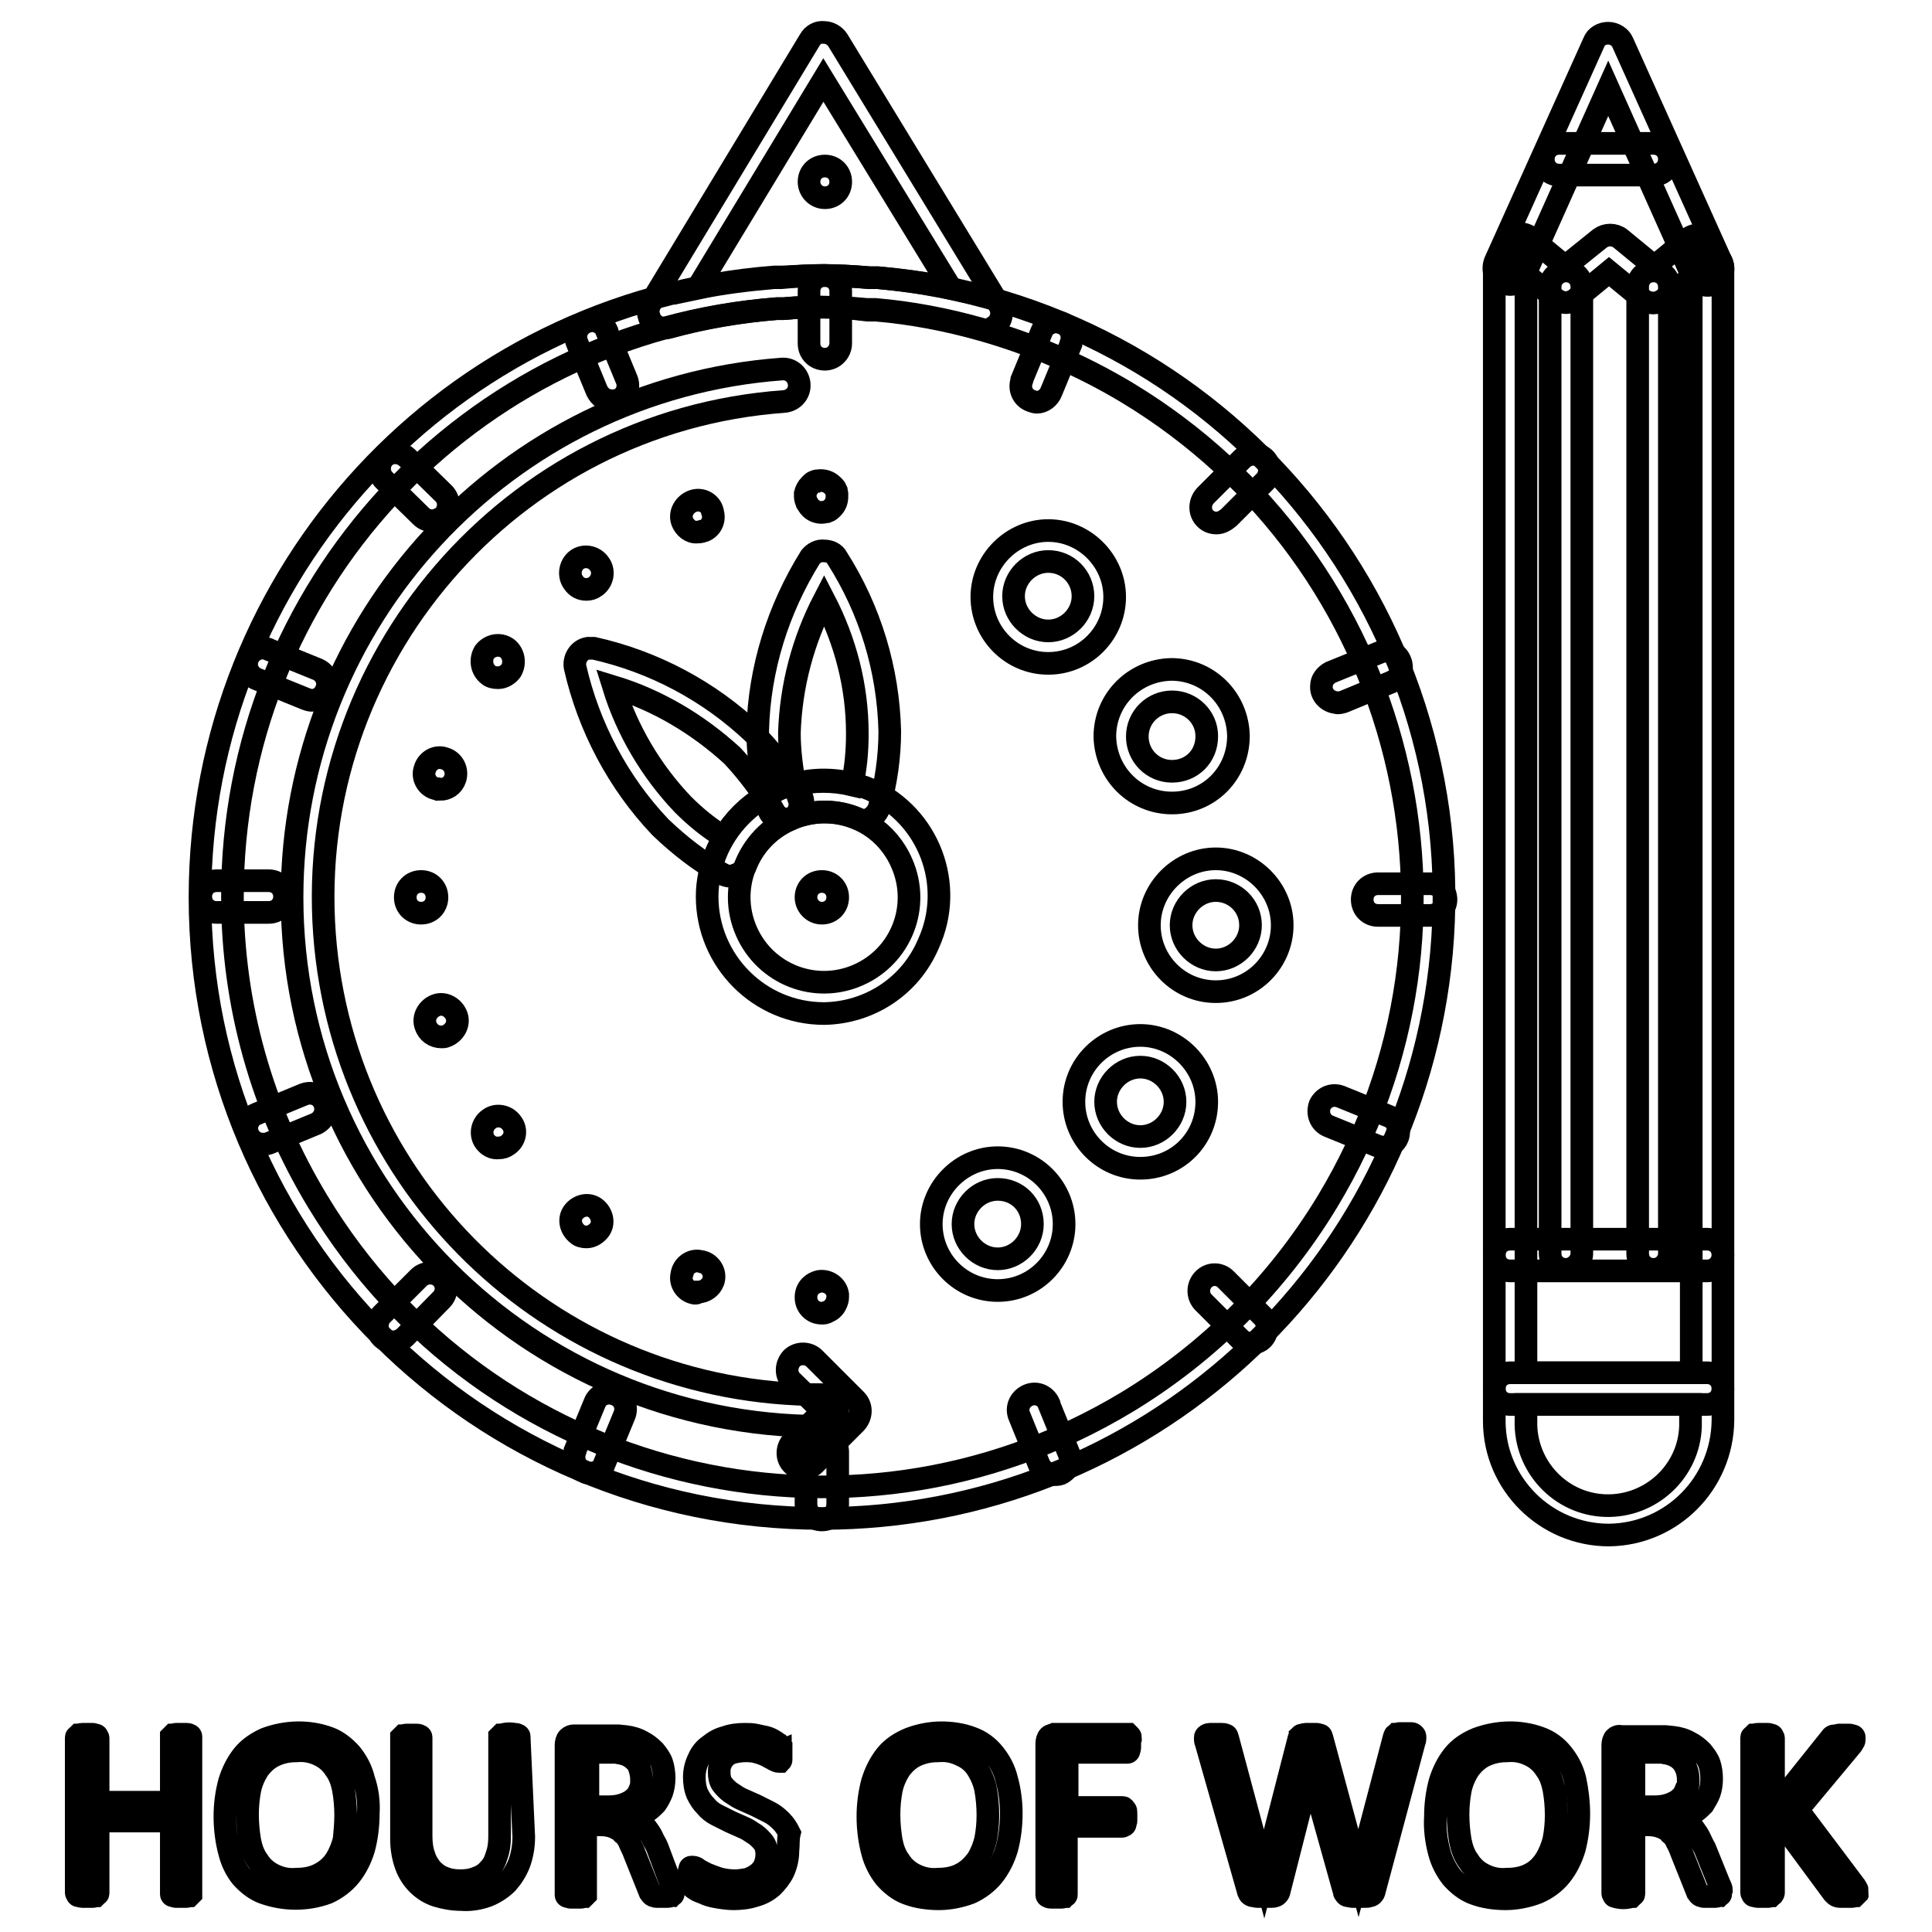
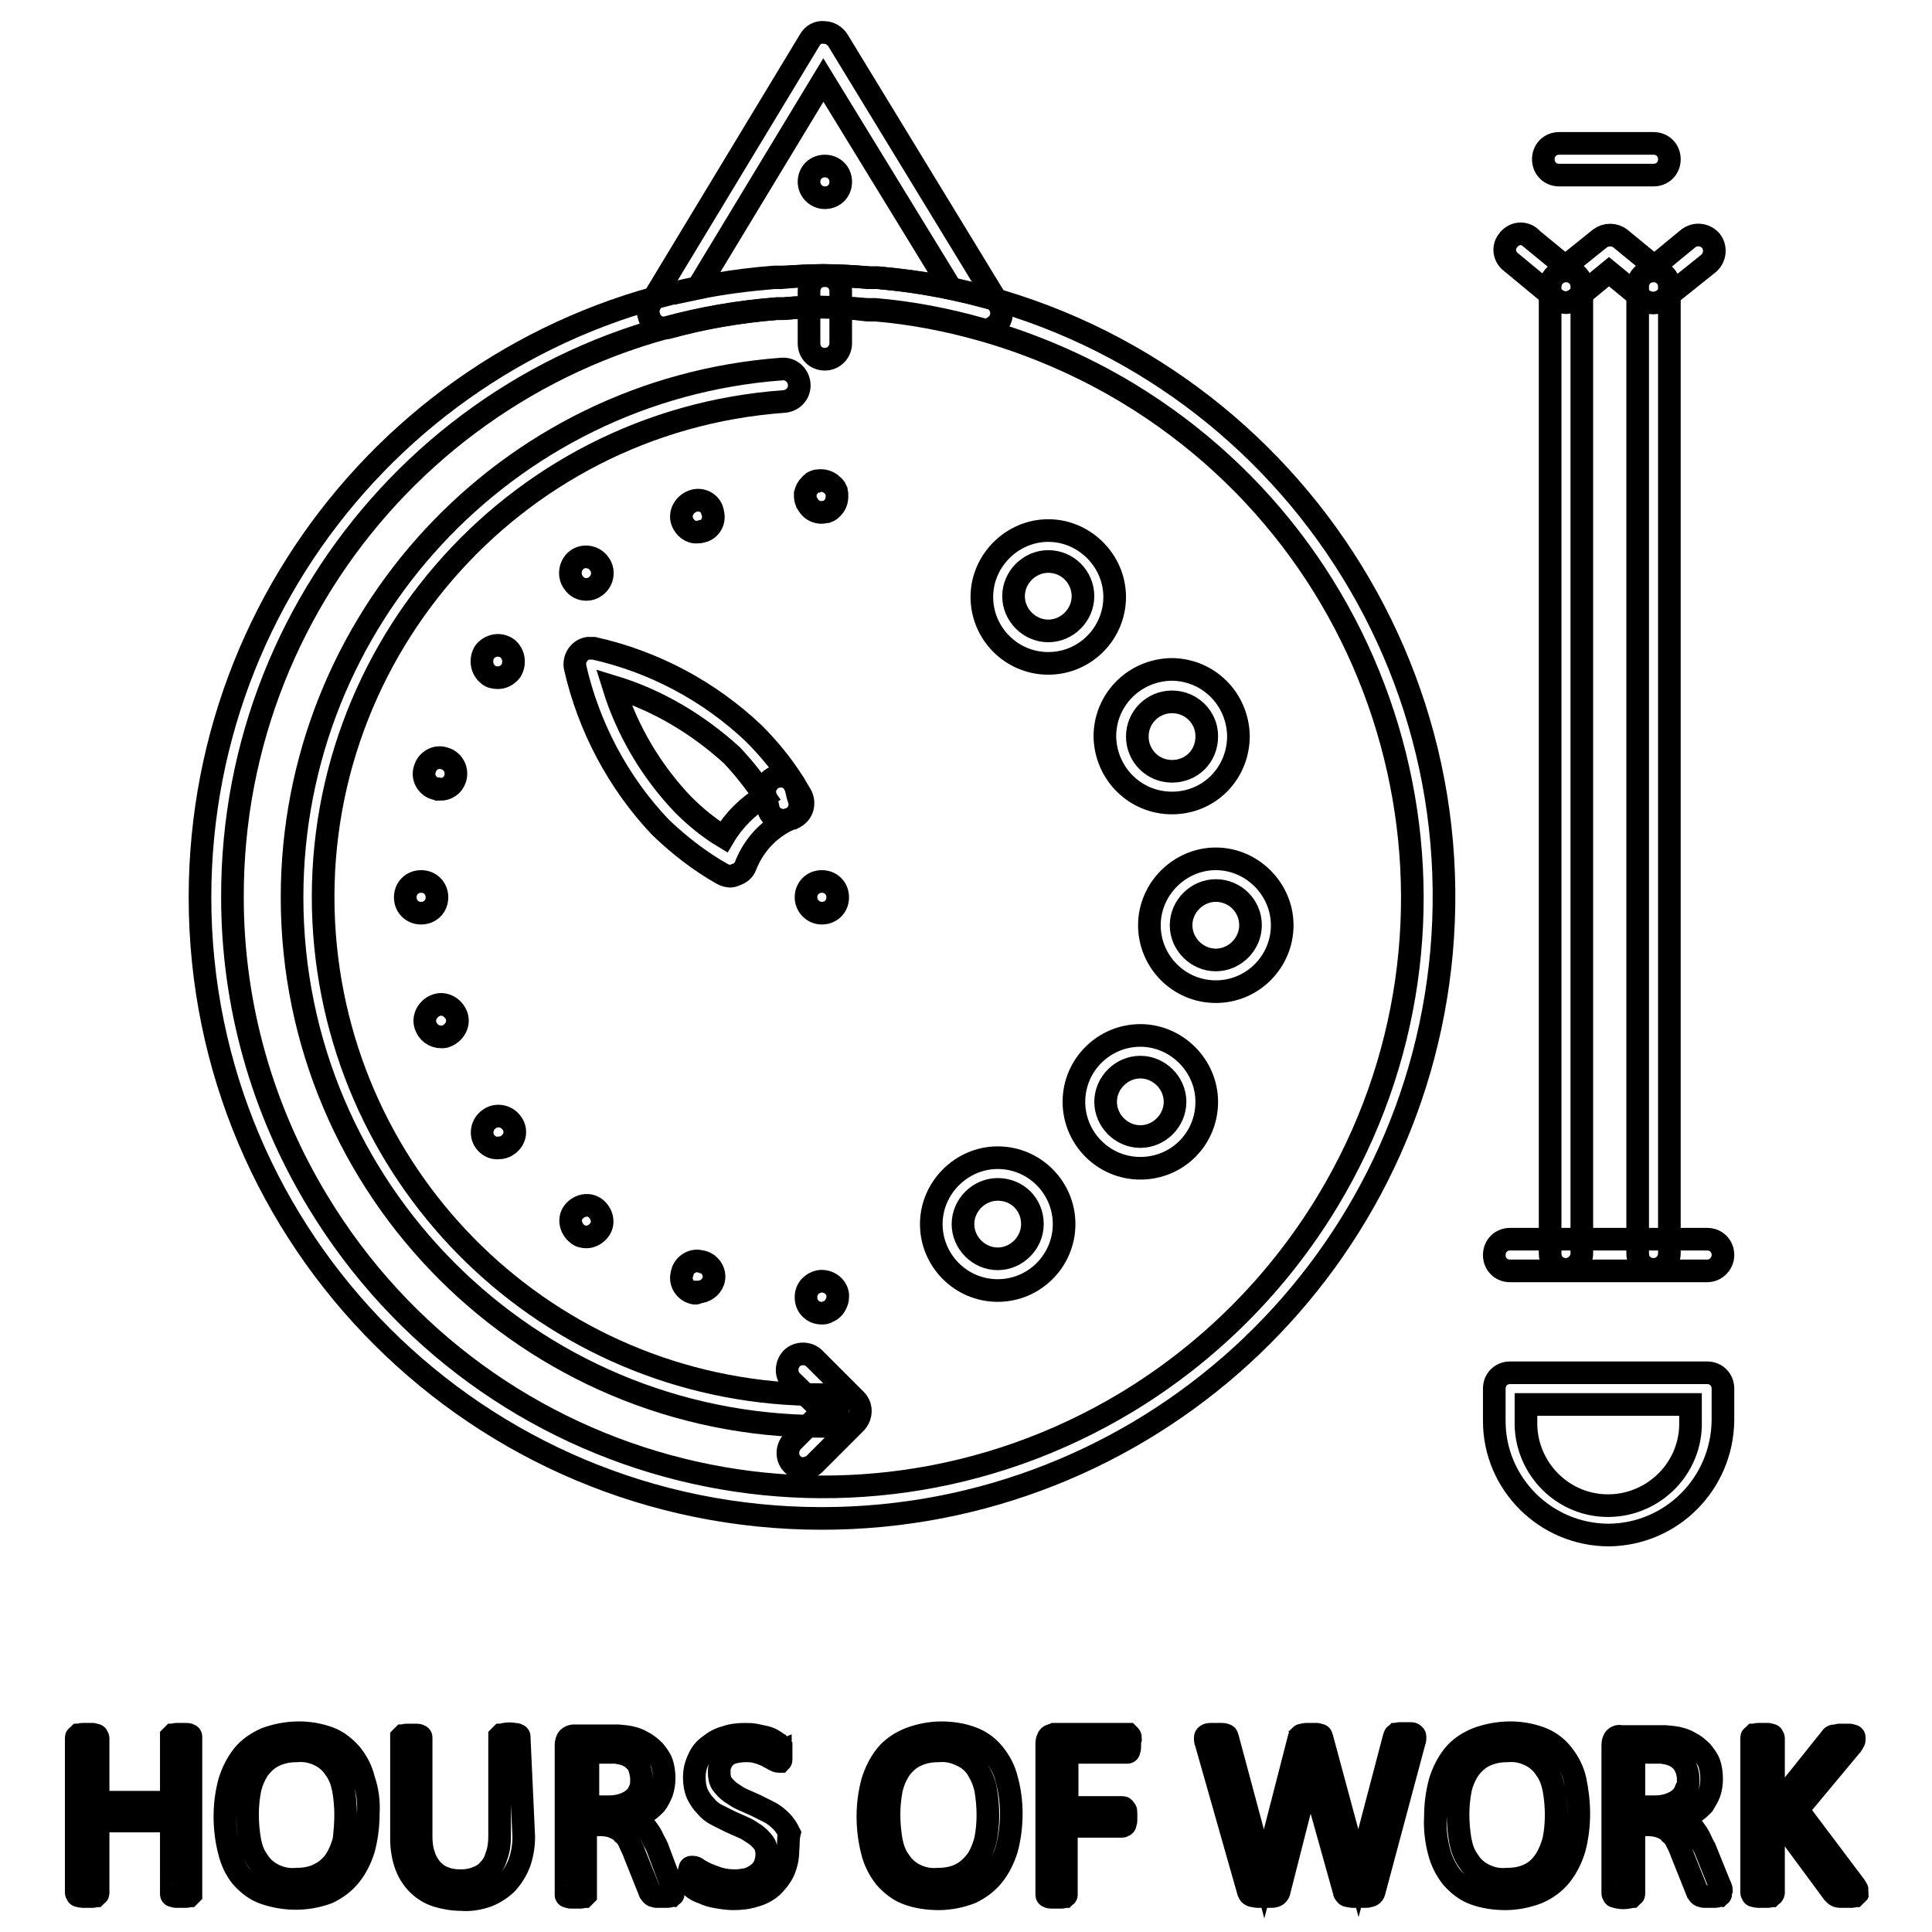
<svg xmlns="http://www.w3.org/2000/svg" version="1.1" x="0px" y="0px" viewBox="0 0 256 256" enable-background="new 0 0 256 256" xml:space="preserve">
  <g>
    <path stroke-width="3" fill-opacity="0" stroke="#000000" d="M108.9,189c-38.8,0-70.2-31.4-70.2-70.1c0-36.7,28.3-67.3,64.9-70c1.2-0.1,2.2,0.8,2.3,2 c0.1,1.2-0.8,2.2-2,2.3C67.6,55.8,40.3,87.5,43,123.8c2.6,34.5,31.3,61.1,65.9,61c1.2,0,2.1,0.9,2.1,2.1 C111.1,188.1,110.1,189.1,108.9,189L108.9,189L108.9,189z" />
    <path stroke-width="3" fill-opacity="0" stroke="#000000" d="M108.9,174c-0.6,0-1.1-0.2-1.5-0.6c-0.4-0.4-0.6-0.9-0.6-1.5c0-0.6,0.2-1.1,0.6-1.5 c0.3-0.3,0.7-0.5,1.1-0.6c1.1-0.2,2.3,0.5,2.5,1.7c0,0.1,0,0.3,0,0.4c0,0.3-0.1,0.6-0.2,0.8c-0.2,0.5-0.6,0.9-1.1,1.1 C109.4,174,109.2,174,108.9,174z M91.8,171.3c-1.1-0.3-1.8-1.5-1.4-2.6c0,0,0,0,0-0.1c0.3-1.1,1.5-1.8,2.6-1.4c0,0,0,0,0.1,0 c1.1,0.3,1.8,1.5,1.4,2.6c0,0,0,0,0,0c-0.3,0.8-1.1,1.4-2,1.4C92.3,171.4,92.1,171.4,91.8,171.3z M76.5,163.5 c-0.9-0.7-1.2-2-0.5-2.9c0,0,0,0,0,0c0.7-0.9,2-1.2,2.9-0.5c0,0,0,0,0,0c0.9,0.7,1.2,2,0.5,2.9c0,0,0,0,0,0c-0.4,0.5-1,0.9-1.7,0.9 C77.3,163.9,76.8,163.8,76.5,163.5z M64.3,151.3c-0.7-0.9-0.5-2.3,0.5-3c0.9-0.7,2.3-0.5,3,0.5c0,0,0,0,0,0 c0.7,0.9,0.5,2.2-0.5,2.9c0,0,0,0,0,0c-0.4,0.3-0.8,0.4-1.2,0.4C65.3,152.2,64.7,151.8,64.3,151.3z M56.4,135.9 c-0.4-1.1,0.3-2.3,1.4-2.7c0,0,0,0,0,0c1.1-0.4,2.3,0.3,2.7,1.4c0,0,0,0,0,0c0.4,1.1-0.3,2.3-1.4,2.7c0,0,0,0,0,0 c-0.2,0.1-0.4,0.1-0.6,0.1C57.5,137.4,56.7,136.8,56.4,135.9z M53.7,118.9c0-1.2,0.9-2.1,2.1-2.1l0,0c1.2,0,2.1,0.9,2.1,2.1l0,0 c0,1.2-0.9,2.1-2.1,2.1l0,0C54.6,121,53.7,120.1,53.7,118.9L53.7,118.9z M57.7,104.5c-1.1-0.3-1.8-1.5-1.4-2.6c0,0,0,0,0,0 c0.3-1.1,1.5-1.8,2.6-1.4c0,0,0,0,0,0c1.1,0.3,1.8,1.5,1.4,2.7c0,0,0,0,0,0c-0.3,0.9-1.1,1.4-2,1.4C58.2,104.5,58,104.5,57.7,104.5 z M64.7,89.4c-0.9-0.7-1.1-2-0.5-3c0.7-0.9,2-1.2,3-0.5c0,0,0,0,0,0c0.9,0.7,1.1,2,0.5,3c-0.4,0.5-1,0.9-1.7,0.9 C65.5,89.8,65,89.7,64.7,89.4z M76,77.2c-0.7-0.9-0.5-2.3,0.4-3c0,0,0,0,0,0c0.9-0.7,2.3-0.5,3,0.5c0,0,0,0,0,0 c0.7,0.9,0.5,2.3-0.5,3c0,0,0,0,0,0c-0.4,0.3-0.8,0.4-1.2,0.4C77,78.1,76.4,77.8,76,77.2z M90.4,69.1c-0.4-1.1,0.3-2.3,1.4-2.7 c0,0,0,0,0,0c1.1-0.4,2.3,0.2,2.6,1.3c0,0,0,0,0,0.1c0.4,1.1-0.2,2.3-1.3,2.6c0,0,0,0-0.1,0c-0.2,0.1-0.4,0.1-0.6,0.1 C91.5,70.6,90.7,69.9,90.4,69.1z M108.9,67.9c-0.6,0-1.1-0.2-1.5-0.6c-0.2-0.2-0.3-0.4-0.5-0.7c-0.1-0.3-0.2-0.5-0.2-0.8 c0-0.1,0-0.3,0-0.4c0.1-0.4,0.3-0.8,0.6-1.1c0.1-0.1,0.2-0.2,0.3-0.3c0.1-0.1,0.3-0.2,0.4-0.2c0.1-0.1,0.3-0.1,0.4-0.1 c0.7-0.1,1.4,0.1,1.9,0.6c0.1,0.1,0.2,0.2,0.3,0.3c0.1,0.1,0.1,0.2,0.2,0.4c0,0.1,0.1,0.3,0.1,0.4c0,0.1,0,0.3,0,0.4 c0,0.6-0.2,1.1-0.6,1.5c-0.2,0.2-0.4,0.4-0.7,0.5C109.4,67.8,109.1,67.9,108.9,67.9L108.9,67.9z M130.6,43.7c-0.2,0-0.4,0-0.6-0.1 c-4.6-1.3-9.3-2.2-14-2.6c-0.2,0-0.4,0-0.6,0h-0.5c-2.2-0.2-4.2-0.3-6-0.3c-1.4,0-3.1,0-5.1,0.2h-0.9c-4.8,0.4-9.6,1.2-14.3,2.5 c-1.1,0.3-2.3-0.3-2.6-1.5c-0.2-0.6-0.1-1.2,0.2-1.7l21.1-34.9c0.4-0.7,1.1-1.1,1.9-1c0.7,0,1.4,0.4,1.8,1l21.4,35.1 c0.6,1,0.3,2.3-0.7,2.9C131.3,43.6,130.9,43.7,130.6,43.7L130.6,43.7z M108.9,36.5c1.9,0,4,0.1,6.3,0.3h1.1 c3.3,0.3,6.5,0.7,9.7,1.4l-16.9-27.6L92.4,38.2c3.3-0.7,6.7-1.1,10.1-1.4h1C105.6,36.6,107.3,36.5,108.9,36.5z" />
    <path stroke-width="3" fill-opacity="0" stroke="#000000" d="M108.9,201.2c-45.5,0-82.4-36.8-82.4-82.3c0-43.1,33.1-78.9,76.1-82.2h1c2.1-0.1,3.8-0.2,5.4-0.2 c1.9,0,4,0.1,6.3,0.3h1.1c45.3,4.1,78.7,44.2,74.6,89.5C187.1,168.7,151.5,201.2,108.9,201.2L108.9,201.2z M108.9,40.7 c-1.4,0-3.1,0-5.1,0.2h-0.9C62.1,44,30.7,78,30.8,118.9c0,14.2,3.9,28.1,11.3,40.3c22.3,36.9,70.2,48.9,107.2,26.6 c10.9-6.6,20-15.7,26.6-26.6c22.3-36.9,10.4-84.9-26.6-107.2c-6-3.6-12.5-6.4-19.2-8.3c-4.6-1.3-9.3-2.2-14-2.6c-0.2,0-0.4,0-0.6,0 h-0.5C112.7,40.8,110.7,40.7,108.9,40.7L108.9,40.7z" />
-     <path stroke-width="3" fill-opacity="0" stroke="#000000" d="M114.5,108.7c-0.3,0-0.6-0.1-0.8-0.2c-2.7-1.2-5.8-1.2-8.6-0.1c-1,0.4-2.1,0-2.6-1 c-0.3-0.5-0.5-0.9-0.8-1.4c-0.1-0.2-0.2-0.4-0.3-0.7c-0.6-2.8-1-5.6-1-8.5c0.2-8.2,2.7-16.1,7-23c0.4-0.5,1.1-0.9,1.8-0.8 c0.7,0,1.4,0.3,1.7,0.9c4.4,6.9,6.8,14.8,7,23c0,3.4-0.5,6.8-1.4,10.1c-0.2,0.6-0.6,1.1-1.1,1.4 C115.2,108.7,114.8,108.7,114.5,108.7z M109.2,79.5c-2.8,5.4-4.4,11.4-4.6,17.6c0,2.3,0.3,4.6,0.7,6.9c2.5-0.6,5.1-0.6,7.6,0 c0.5-2.2,0.7-4.5,0.7-6.8C113.6,90.9,112,84.9,109.2,79.5z" />
    <path stroke-width="3" fill-opacity="0" stroke="#000000" d="M96.8,116.1c-0.4,0-0.7-0.1-1.1-0.3c-3-1.7-5.7-3.8-8.2-6.2c-5.6-5.9-9.5-13.3-11.3-21.2 c-0.2-1.1,0.5-2.3,1.7-2.5c0.3,0,0.5,0,0.8,0c8,1.8,15.3,5.7,21.2,11.3c2,2,3.8,4.2,5.3,6.6c0.1,0.2,0.2,0.4,0.3,0.7 c0.1,0.5,0.2,1,0.4,1.5c0.3,1-0.2,2.1-1.2,2.5c-2.7,1.2-4.8,3.4-5.9,6.2c-0.2,0.6-0.7,1-1.3,1.2C97.3,116,97,116.1,96.8,116.1z  M81.3,91c1.8,5.8,5,11.2,9.2,15.6c1.6,1.6,3.4,3.1,5.4,4.3c1.3-2.2,3.2-4.1,5.4-5.4c-1.3-1.9-2.7-3.7-4.3-5.4 C92.5,96,87.2,92.8,81.3,91L81.3,91z" />
    <path stroke-width="3" fill-opacity="0" stroke="#000000" d="M103.8,108.7c-0.3,0-0.6-0.1-0.9-0.2c-0.6-0.3-1-0.8-1.1-1.4c-0.1-0.6-0.3-1.1-0.4-1.7 c-0.3-1.1,0.5-2.3,1.6-2.5c0.9-0.2,1.8,0.2,2.2,0.9c0.3,0.5,0.6,1,0.9,1.5c0.3,0.5,0.4,1.2,0.2,1.8c-0.2,0.6-0.6,1-1.2,1.3H105 l-0.3,0.1C104.4,108.6,104.1,108.7,103.8,108.7L103.8,108.7z" />
-     <path stroke-width="3" fill-opacity="0" stroke="#000000" d="M109.2,134.3c-8.6,0-15.5-7-15.5-15.5c0-1.9,0.4-3.8,1.1-5.6c1.5-3.8,4.5-6.8,8.2-8.5l0.4-0.2 c3.8-1.6,8.1-1.5,11.9,0.1c7.8,3.5,11.3,12.7,7.7,20.5C120.6,130.7,115.2,134.2,109.2,134.3z M109.2,107.6c-1.4,0-2.8,0.3-4.1,0.8 l-0.4,0.2c-5.7,2.5-8.3,9.1-5.8,14.8c2.5,5.7,9.1,8.3,14.8,5.8c5.7-2.5,8.3-9.1,5.8-14.8C117.7,110.2,113.7,107.6,109.2,107.6z" />
    <path stroke-width="3" fill-opacity="0" stroke="#000000" d="M106.8,118.9c0-1.2,0.9-2.1,2.1-2.1l0,0c1.2,0,2.1,0.9,2.1,2.1l0,0c0,1.2-0.9,2.1-2.1,2.1l0,0 C107.7,121,106.8,120,106.8,118.9L106.8,118.9z M138.9,87.9c-4.9,0-8.8-4-8.8-8.8s4-8.8,8.8-8.8s8.8,4,8.8,8.8l0,0 C147.7,83.9,143.8,87.9,138.9,87.9z M138.9,74.4c-2.5,0-4.6,2.1-4.6,4.6s2.1,4.6,4.6,4.6c2.5,0,4.6-2.1,4.6-4.6l0,0 C143.5,76.5,141.5,74.4,138.9,74.4C138.9,74.4,138.9,74.4,138.9,74.4z M155.3,106.4c-4.9,0-8.8-3.9-8.9-8.8c0-4.9,3.9-8.8,8.8-8.9 c4.9,0,8.8,3.9,8.9,8.8c0,0,0,0,0,0C164.1,102.5,160.2,106.4,155.3,106.4z M155.3,93c-2.5,0-4.6,2-4.6,4.6c0,2.5,2,4.6,4.6,4.6 s4.6-2,4.6-4.6c0,0,0,0,0-0.1C159.9,95.1,157.9,93,155.3,93z M161.1,131.4c-4.9,0-8.8-4-8.8-8.8s4-8.8,8.8-8.8s8.8,4,8.8,8.8 S166,131.4,161.1,131.4L161.1,131.4z M161.1,118c-2.5,0-4.6,2.1-4.6,4.6s2.1,4.6,4.6,4.6c2.5,0,4.6-2.1,4.6-4.6l0,0 C165.7,120,163.6,118,161.1,118L161.1,118z M151.1,154.8c-4.9,0-8.8-4-8.8-8.8c0-4.9,4-8.8,8.8-8.8s8.8,4,8.8,8.8 C159.9,150.9,156,154.8,151.1,154.8L151.1,154.8z M151.1,141.4c-2.5,0-4.6,2.1-4.6,4.6s2.1,4.6,4.6,4.6c2.5,0,4.6-2.1,4.6-4.6l0,0 C155.7,143.5,153.6,141.4,151.1,141.4z M132.2,171c-4.9,0-8.8-4-8.8-8.8s4-8.8,8.8-8.8c4.9,0,8.8,4,8.8,8.8 C141,167,137.1,171,132.2,171z M132.2,157.6c-2.5,0-4.6,2.1-4.6,4.6s2.1,4.6,4.6,4.6c2.5,0,4.6-2.1,4.6-4.6l0,0 C136.8,159.6,134.8,157.6,132.2,157.6C132.2,157.6,132.2,157.6,132.2,157.6z M106.5,194.6c-0.6,0-1.1-0.2-1.5-0.6 c-0.8-0.8-0.8-2.1,0-3c0,0,0,0,0,0l4-4l-4.1-4c-0.8-0.8-0.8-2.1,0-3c0,0,0,0,0,0c0.8-0.8,2.2-0.8,3,0l5.5,5.5c0.8,0.8,0.8,2.1,0,3 c0,0,0,0,0,0l-5.5,5.5C107.6,194.3,107.1,194.5,106.5,194.6z M109.3,47.6c-1.2,0-2.1-0.9-2.1-2.1l0,0v-6.9c0-1.2,0.9-2.1,2.1-2.1 c1.2,0,2.1,0.9,2.1,2.1l0,0v6.9C111.4,46.6,110.5,47.6,109.3,47.6z" />
-     <path stroke-width="3" fill-opacity="0" stroke="#000000" d="M108.9,201.4c-1.2,0-2.1-0.9-2.1-2.1l0,0v-6.9c0-1.2,0.9-2.1,2.1-2.1s2.1,0.9,2.1,2.1v6.9 C111,200.5,110.1,201.4,108.9,201.4L108.9,201.4z M57.3,69c-0.6,0-1.1-0.2-1.5-0.6l-4.9-4.8c-0.8-0.8-0.8-2.2,0-3 c0.8-0.8,2.1-0.8,3,0c0,0,0,0,0,0l4.9,4.8c0.8,0.8,0.8,2.1,0,3c0,0,0,0,0,0C58.4,68.7,57.8,69,57.3,69z M165.8,178 c-0.6,0-1.1-0.2-1.5-0.6l-4.9-4.9c-0.8-0.9-0.7-2.2,0.1-3c0.8-0.8,2.1-0.8,2.9,0l4.9,4.9c0.8,0.8,0.8,2.1,0,3c0,0,0,0,0,0 C166.9,177.8,166.3,178,165.8,178L165.8,178z M35.6,120.9h-6.9c-1.2,0-2.1-0.9-2.1-2.1s0.9-2.1,2.1-2.1h6.9c1.2,0,2.1,0.9,2.1,2.1 S36.8,120.9,35.6,120.9z M189.5,121.3h-6.9c-1.2,0-2.1-0.9-2.1-2.1s0.9-2.1,2.1-2.1h6.9c1.2,0,2.1,0.9,2.1,2.1 S190.6,121.3,189.5,121.3z M52.1,177.8c-0.6,0-1.1-0.2-1.5-0.6c-0.8-0.8-0.8-2.2,0-3l4.9-4.9c0.8-0.8,2.2-0.8,3,0 c0.8,0.8,0.8,2.1,0,2.9l-4.8,4.9C53.3,177.5,52.7,177.8,52.1,177.8L52.1,177.8z M161.2,69.3c-0.6,0-1.1-0.2-1.5-0.6 c-0.8-0.8-0.8-2.1,0-3c0,0,0,0,0,0l4.9-4.9c0.8-0.8,2.2-0.8,3,0c0.8,0.8,0.8,2.2,0,3l-4.8,4.8C162.3,69,161.8,69.3,161.2,69.3z  M78.2,195.2c-0.3,0-0.5,0-0.8-0.2c-1.1-0.4-1.6-1.6-1.2-2.7c0,0,0-0.1,0-0.1l2.6-6.3c0.4-1.1,1.7-1.6,2.8-1.1 c1.1,0.4,1.6,1.7,1.1,2.8l0,0l-2.6,6.3C79.9,194.7,79.1,195.2,78.2,195.2z M137.4,53.3c-0.3,0-0.5-0.1-0.8-0.2 c-1.1-0.4-1.6-1.6-1.2-2.7c0,0,0-0.1,0-0.1l2.6-6.3c0.4-1.1,1.6-1.6,2.7-1.2c1.1,0.4,1.6,1.6,1.2,2.7c0,0,0,0.1,0,0.1l-2.6,6.3 C139,52.7,138.2,53.3,137.4,53.3L137.4,53.3z M139.7,195.4c-0.9,0-1.6-0.5-2-1.3l-2.6-6.4c-0.5-1.1,0-2.3,1.1-2.8 c1.1-0.5,2.3,0,2.8,1.1c0,0,0,0.1,0,0.1l2.6,6.4c0.5,1.1,0,2.3-1.1,2.8c0,0,0,0,0,0C140.2,195.4,139.9,195.4,139.7,195.4z  M81.1,53.1c-0.9,0-1.6-0.5-2-1.3l-2.6-6.3c-0.5-1.1,0-2.3,1.1-2.8c1.1-0.5,2.3,0,2.8,1.1c0,0,0,0.1,0,0.1l2.6,6.3 c0.5,1.1,0,2.3-1,2.8c0,0-0.1,0-0.1,0C81.7,53.1,81.4,53.1,81.1,53.1z M183.2,152c-0.3,0-0.5-0.1-0.8-0.2l-6.4-2.6 c-1.1-0.5-1.5-1.7-1.1-2.8c0.5-1,1.6-1.5,2.7-1.1l6.4,2.6c1.1,0.4,1.6,1.7,1.2,2.8C184.9,151.5,184.1,152,183.2,152L183.2,152z  M41.3,92.8c-0.3,0-0.5-0.1-0.8-0.2L34.1,90c-1.1-0.4-1.7-1.6-1.3-2.7c0.4-1.1,1.6-1.7,2.7-1.3c0.1,0,0.1,0.1,0.2,0.1l6.4,2.6 c1.1,0.5,1.6,1.7,1.1,2.8C42.9,92.3,42.1,92.8,41.3,92.8L41.3,92.8z M177.1,93.1c-1.2-0.1-2.1-1.1-2-2.2c0-0.8,0.5-1.4,1.2-1.8 l6.4-2.6c1.1-0.5,2.3-0.1,2.8,1c0.5,1.1,0.1,2.3-1,2.8c-0.1,0-0.1,0.1-0.2,0.1l-6.3,2.6C177.6,93.1,177.3,93.2,177.1,93.1 L177.1,93.1z M34.8,151.6c-1.2,0-2.1-1-2.1-2.1c0-0.8,0.5-1.6,1.3-1.9l6.3-2.6c1.1-0.4,2.3,0.1,2.7,1.2c0.4,1.1-0.1,2.2-1.1,2.7 l-6.3,2.6C35.3,151.6,35.1,151.6,34.8,151.6z M226.2,186.1h-26.1c-1.2,0-2.1-0.9-2.1-2.1l0,0V35.6c0-1.2,0.9-2.1,2.1-2.1 c1.2,0,2.1,0.9,2.1,2.1v146.3h21.9V35.6c0-1.2,0.9-2.1,2.1-2.1c1.2,0,2.1,0.9,2.1,2.1V184C228.3,185.2,227.4,186.1,226.2,186.1 L226.2,186.1L226.2,186.1z" />
-     <path stroke-width="3" fill-opacity="0" stroke="#000000" d="M200.1,37.7c-0.3,0-0.6-0.1-0.9-0.2c-1.1-0.5-1.5-1.7-1.1-2.8c0,0,0,0,0,0l13.1-29.1 c0.3-0.8,1.1-1.2,1.9-1.2c0.8,0,1.6,0.5,1.9,1.2l13.1,29.1c0.5,1,0.1,2.3-0.9,2.9c-1,0.5-2.3,0.1-2.9-0.9c0-0.1-0.1-0.2-0.1-0.2 l-11.1-24.8L202,36.5C201.7,37.2,200.9,37.7,200.1,37.7L200.1,37.7z" />
    <path stroke-width="3" fill-opacity="0" stroke="#000000" d="M207.5,40.1c-0.5,0-1-0.2-1.4-0.5l-5.8-4.8c-1-0.7-1.2-2-0.5-2.9c0.7-1,2-1.2,2.9-0.5 c0.1,0.1,0.2,0.1,0.2,0.2l4.5,3.7l4.6-3.7c0.8-0.6,1.9-0.6,2.7,0l4.5,3.7l4.5-3.7c0.9-0.7,2.2-0.6,3,0.3c0.7,0.9,0.6,2.2-0.3,3 l-6,4.8c-0.8,0.6-1.9,0.6-2.7,0l-4.5-3.7l-4.5,3.7C208.4,39.9,207.9,40.1,207.5,40.1L207.5,40.1z M219.1,23.2h-12.5 c-1.2,0-2.1-0.9-2.1-2.1s0.9-2.1,2.1-2.1h12.5c1.2,0,2.1,0.9,2.1,2.1S220.3,23.2,219.1,23.2L219.1,23.2z M213.2,203.4 c-8.4,0-15.2-6.8-15.2-15.1c0,0,0,0,0,0V184c0-1.2,0.9-2.1,2.1-2.1l0,0h26.1c1.2,0,2.1,0.9,2.1,2.1l0,0v4.2 C228.2,196.6,221.5,203.3,213.2,203.4L213.2,203.4z M202.2,186.1v2.1c-0.2,6,4.5,11.1,10.5,11.3c6,0.2,11.1-4.5,11.3-10.5 c0-0.3,0-0.5,0-0.8v-2.1H202.2z M226.2,168.4h-26.1c-1.2,0-2.1-0.9-2.1-2.1c0-1.2,0.9-2.1,2.1-2.1h26.1c1.2,0,2.1,0.9,2.1,2.1 C228.3,167.4,227.4,168.4,226.2,168.4L226.2,168.4z M107.2,24.1c0-1.2,0.9-2.1,2.1-2.1l0,0c1.2,0,2.1,0.9,2.1,2.1l0,0 c0,1.2-0.9,2.1-2.1,2.1l0,0C108.1,26.2,107.2,25.2,107.2,24.1L107.2,24.1z" />
    <path stroke-width="3" fill-opacity="0" stroke="#000000" d="M207.5,168.2c-1.2,0-2.1-0.9-2.1-2.1l0,0V38c0-1.2,1-2.1,2.1-2.1c1.2,0,2.1,0.9,2.1,2.1v128.1 C209.6,167.2,208.6,168.2,207.5,168.2L207.5,168.2L207.5,168.2z M219.1,168.2c-1.2,0-2.1-0.9-2.1-2.1l0,0V38c0-1.2,0.9-2.1,2.1-2.1 c1.2,0,2.1,0.9,2.1,2.1v128.1C221.2,167.2,220.3,168.2,219.1,168.2L219.1,168.2z M25.3,250.8c0,0.1,0,0.2,0,0.2 c-0.1,0.1-0.1,0.1-0.2,0.2c-0.1,0-0.3,0.1-0.4,0.1c-0.2,0-0.4,0-0.7,0c-0.2,0-0.5,0-0.7,0c-0.1,0-0.3-0.1-0.4-0.1 c-0.1,0-0.2-0.1-0.2-0.2c0-0.1,0-0.2,0-0.2v-9.5h-9.7v9.5c0,0.1,0,0.2-0.1,0.2c-0.1,0.1-0.1,0.1-0.2,0.2c-0.1,0-0.3,0.1-0.4,0.1 c-0.2,0-0.5,0-0.7,0c-0.2,0-0.5,0-0.7,0c-0.2,0-0.3-0.1-0.5-0.1c-0.1,0-0.2-0.1-0.2-0.2c0-0.1-0.1-0.1-0.1-0.2v-20.5 c0-0.1,0-0.2,0.1-0.2c0.1-0.1,0.1-0.1,0.2-0.2c0.1,0,0.3-0.1,0.5-0.1c0.2,0,0.5,0,0.7,0c0.2,0,0.5,0,0.7,0c0.1,0,0.3,0.1,0.4,0.1 c0.1,0,0.2,0.1,0.2,0.2c0,0.1,0.1,0.1,0.1,0.2v8.5h9.7v-8.5c0-0.1,0-0.2,0-0.2c0.1-0.1,0.1-0.1,0.2-0.2c0.1,0,0.3-0.1,0.4-0.1 c0.2,0,0.5,0,0.7,0c0.2,0,0.4,0,0.7,0c0.1,0,0.3,0,0.4,0.1c0.1,0,0.2,0.1,0.2,0.2c0,0.1,0,0.2,0,0.2V250.8z M48.8,240.3 c0,1.6-0.2,3.2-0.6,4.7c-0.4,1.3-1,2.5-1.8,3.5c-0.8,1-1.9,1.8-3,2.3c-2.7,1-5.7,1-8.5,0c-1.1-0.4-2.1-1.2-2.9-2.1 c-0.8-1-1.3-2.1-1.6-3.3c-0.4-1.5-0.6-3.1-0.6-4.7c0-1.6,0.2-3.1,0.6-4.6c0.4-1.3,1-2.5,1.8-3.5c0.8-1,1.9-1.7,3-2.2 c2.7-1,5.7-1.1,8.4-0.1c1.1,0.4,2.1,1.2,2.9,2.1c0.8,1,1.4,2.1,1.7,3.4C48.7,237.2,48.9,238.8,48.8,240.3z M45.8,240.5 c0-1.1-0.1-2.3-0.3-3.4c-0.2-1-0.5-1.9-1.1-2.7c-0.5-0.8-1.2-1.4-2-1.8c-1-0.5-2-0.7-3.1-0.6c-1.1,0-2.1,0.2-3.1,0.7 c-0.8,0.4-1.5,1.1-2,1.8c-0.5,0.8-0.9,1.7-1.1,2.7c-0.2,1.1-0.3,2.1-0.3,3.2c0,1.2,0.1,2.3,0.3,3.5c0.2,1,0.5,1.9,1.1,2.7 c0.5,0.8,1.2,1.4,2,1.8c1,0.5,2,0.7,3.1,0.6c1.1,0,2.2-0.2,3.1-0.7c0.8-0.4,1.6-1.1,2.1-1.9c0.5-0.8,0.9-1.8,1.1-2.7 C45.7,242.7,45.8,241.6,45.8,240.5L45.8,240.5z M69.4,243.4c0,1.2-0.2,2.4-0.6,3.5c-0.4,1-0.9,1.8-1.6,2.6 c-0.7,0.7-1.6,1.3-2.6,1.7c-1.1,0.4-2.3,0.6-3.5,0.5c-1.1,0-2.2-0.2-3.2-0.5c-1.9-0.6-3.4-2.1-4.1-4c-0.4-1.1-0.6-2.3-0.6-3.5 v-13.3c0-0.1,0-0.2,0-0.2c0.1-0.1,0.1-0.1,0.2-0.2c0.1,0,0.3-0.1,0.4-0.1c0.2,0,0.5,0,0.7,0c0.2,0,0.5,0,0.7,0c0.1,0,0.3,0,0.4,0.1 c0.1,0,0.2,0.1,0.2,0.2c0,0.1,0,0.2,0,0.2v12.9c0,0.9,0.1,1.8,0.4,2.6c0.2,0.7,0.6,1.3,1,1.8c0.5,0.5,1,0.9,1.6,1.1 c0.7,0.3,1.4,0.4,2.2,0.4c0.8,0,1.5-0.1,2.2-0.4c0.6-0.2,1.2-0.6,1.6-1.1c0.5-0.5,0.8-1.1,1-1.8c0.3-0.8,0.4-1.7,0.4-2.5v-13.1 c0-0.1,0-0.2,0-0.2c0.1-0.1,0.1-0.1,0.2-0.2c0.1,0,0.3-0.1,0.4-0.1c0.5-0.1,0.9-0.1,1.4,0c0.1,0,0.3,0,0.4,0.1 c0.1,0,0.2,0.1,0.2,0.2c0,0.1,0,0.2,0,0.2L69.4,243.4z M89.2,250.8c0,0.1,0,0.2,0,0.2c0,0.1-0.1,0.1-0.2,0.2 c-0.2,0-0.3,0.1-0.5,0.1h-1.5c-0.2,0-0.3-0.1-0.4-0.1c-0.1,0-0.2-0.1-0.3-0.2c-0.1-0.1-0.1-0.2-0.2-0.3l-2-5 c-0.2-0.6-0.5-1.1-0.7-1.6c-0.2-0.5-0.5-0.9-0.9-1.2c-0.3-0.4-0.8-0.6-1.2-0.8c-0.5-0.2-1.1-0.3-1.7-0.3h-2v9.1c0,0.1,0,0.2,0,0.2 c-0.1,0.1-0.1,0.1-0.2,0.2c-0.1,0-0.3,0.1-0.4,0.1c-0.2,0-0.5,0-0.7,0c-0.2,0-0.5,0-0.7,0c-0.1,0-0.3-0.1-0.4-0.1 c-0.1,0-0.2-0.1-0.2-0.2c0-0.1,0-0.2,0-0.2v-19.7c0-0.3,0.1-0.7,0.3-0.9c0.2-0.2,0.5-0.3,0.7-0.3h5.9l1,0.1 c0.8,0.1,1.5,0.3,2.2,0.7c0.6,0.3,1.1,0.7,1.6,1.2c0.4,0.5,0.8,1,1,1.6c0.2,0.6,0.3,1.3,0.3,2c0,0.7-0.1,1.3-0.3,1.9 c-0.2,0.5-0.5,1.1-0.8,1.5c-0.4,0.4-0.8,0.8-1.3,1.1c-0.5,0.3-1.1,0.6-1.7,0.8c0.3,0.2,0.7,0.4,1,0.6c0.3,0.3,0.6,0.5,0.8,0.8 c0.3,0.4,0.5,0.7,0.7,1.1c0.2,0.5,0.5,0.9,0.7,1.4l1.8,4.8c0.2,0.4,0.3,0.7,0.3,0.8C89.2,250.6,89.2,250.7,89.2,250.8L89.2,250.8z  M85,235.8c0-0.7-0.2-1.5-0.5-2.1c-0.5-0.6-1.1-1.1-1.9-1.3c-0.3-0.1-0.6-0.1-0.9-0.2c-0.5,0-0.9,0-1.4,0h-2.4v7.2h2.8 c0.7,0,1.3-0.1,1.9-0.3c0.5-0.2,1-0.4,1.4-0.8c0.4-0.3,0.6-0.7,0.8-1.2C85,236.8,85,236.3,85,235.8L85,235.8z M104.4,245.3 c0,0.9-0.2,1.8-0.6,2.7c-0.4,0.8-0.9,1.4-1.5,2c-0.7,0.6-1.5,1-2.3,1.2c-0.9,0.3-1.9,0.4-2.8,0.4c-0.7,0-1.4-0.1-2-0.2 c-0.6-0.1-1.1-0.2-1.6-0.4c-0.4-0.2-0.8-0.3-1.2-0.5c-0.2-0.1-0.5-0.3-0.7-0.5c-0.1-0.1-0.2-0.3-0.3-0.5c-0.1-0.3-0.1-0.5-0.1-0.8 V248c0-0.1,0.1-0.3,0.1-0.4c0-0.1,0.1-0.2,0.2-0.2c0.1,0,0.2,0,0.2,0c0.2,0,0.5,0.1,0.7,0.3c0.3,0.2,0.7,0.4,1.1,0.6 c0.5,0.2,1,0.4,1.6,0.6c0.7,0.2,1.4,0.3,2.2,0.3c0.6,0,1.1-0.1,1.7-0.2c0.5-0.2,0.9-0.4,1.3-0.7c0.4-0.3,0.7-0.7,0.9-1.1 c0.2-0.5,0.3-1,0.3-1.5c0-0.5-0.1-1.1-0.4-1.5c-0.3-0.4-0.7-0.8-1.1-1.1c-0.5-0.3-1-0.7-1.5-0.9l-1.8-0.8c-0.6-0.3-1.2-0.6-1.8-0.9 c-0.6-0.3-1.1-0.7-1.5-1.2c-0.5-0.5-0.8-1-1.1-1.6c-0.3-0.7-0.4-1.5-0.4-2.2c0-0.9,0.2-1.7,0.6-2.5c0.3-0.7,0.8-1.3,1.4-1.7 c0.6-0.5,1.3-0.9,2.1-1.1c0.8-0.3,1.7-0.4,2.6-0.4c0.5,0,0.9,0,1.4,0.1c0.5,0.1,0.9,0.2,1.4,0.3c0.4,0.1,0.8,0.3,1.1,0.5 c0.2,0.1,0.4,0.3,0.6,0.4c0.1,0.1,0.1,0.2,0.2,0.2c0,0.1,0.1,0.2,0.1,0.2c0,0.1,0,0.2,0,0.3v1c0,0.1,0,0.3,0,0.4 c0,0.1-0.1,0.2-0.1,0.2c-0.1,0-0.1,0-0.2,0c-0.2,0-0.4-0.1-0.6-0.2c-0.3-0.2-0.6-0.3-0.9-0.5c-0.4-0.2-0.9-0.4-1.3-0.5 c-0.6-0.2-1.1-0.2-1.7-0.2c-0.5,0-1.1,0.1-1.5,0.2c-0.4,0.1-0.8,0.3-1.1,0.6c-0.3,0.3-0.5,0.6-0.6,0.9c-0.2,0.4-0.2,0.8-0.2,1.2 c0,0.5,0.1,1.1,0.4,1.5c0.3,0.4,0.7,0.8,1.1,1.1c0.5,0.3,1,0.7,1.5,0.9l1.8,0.8c0.6,0.3,1.2,0.6,1.8,0.9c0.6,0.3,1.1,0.7,1.6,1.2 c0.5,0.5,0.8,1,1.1,1.6C104.4,243.7,104.5,244.5,104.4,245.3L104.4,245.3z M134,240.3c0,1.6-0.2,3.2-0.6,4.7 c-0.4,1.3-1,2.5-1.8,3.5c-0.8,1-1.9,1.8-3,2.3c-1.3,0.5-2.8,0.8-4.2,0.8c-1.4,0-2.9-0.2-4.2-0.7c-1.1-0.4-2.1-1.2-2.9-2.1 c-0.8-1-1.4-2.2-1.7-3.4c-0.4-1.5-0.6-3.1-0.6-4.7c0-1.6,0.2-3.1,0.6-4.6c0.4-1.3,1-2.5,1.8-3.5c0.8-1,1.9-1.7,3.1-2.2 c1.3-0.5,2.8-0.8,4.2-0.8c1.4,0,2.8,0.2,4.1,0.7c1.1,0.4,2.1,1.1,2.9,2.1c0.8,1,1.4,2.1,1.7,3.4C133.8,237.2,134,238.8,134,240.3z  M130.9,240.5c0-1.1-0.1-2.3-0.3-3.4c-0.2-1-0.6-1.9-1.1-2.7c-0.5-0.8-1.2-1.4-2.1-1.8c-1-0.5-2-0.7-3.1-0.6 c-1.1,0-2.1,0.2-3.1,0.7c-0.8,0.4-1.5,1.1-2,1.8c-0.5,0.8-0.9,1.7-1.1,2.7c-0.2,1.1-0.3,2.1-0.3,3.2c0,1.2,0.1,2.3,0.3,3.5 c0.2,1,0.5,1.9,1.1,2.7c0.5,0.8,1.2,1.4,2,1.8c1,0.5,2,0.7,3.1,0.6c1.1,0,2.2-0.2,3.1-0.7c0.8-0.4,1.5-1.1,2.1-1.9 c0.5-0.8,0.9-1.8,1.1-2.7C130.8,242.7,130.9,241.6,130.9,240.5z M149.7,231.1c0,0.2,0,0.4,0,0.5c0,0.1-0.1,0.3-0.1,0.4 c0,0.1-0.1,0.2-0.2,0.2c-0.1,0-0.2,0-0.2,0h-7.8v7.3h7.3c0.1,0,0.2,0,0.2,0.1c0.1,0,0.1,0.1,0.2,0.2c0.1,0.1,0.1,0.2,0.1,0.4v1.1 c0,0.1-0.1,0.2-0.1,0.4c0,0.1-0.1,0.2-0.2,0.2c-0.1,0-0.1,0.1-0.2,0.1h-7.4v8.9c0,0.1,0,0.1,0,0.2c0,0.1-0.1,0.1-0.2,0.2 c-0.1,0-0.3,0.1-0.4,0.1c-0.2,0-0.5,0-0.7,0c-0.2,0-0.5,0-0.7,0c-0.1,0-0.3,0-0.4-0.1c-0.1,0-0.2-0.1-0.2-0.2c0-0.1,0-0.1,0-0.2 V231c0-0.3,0.1-0.7,0.3-0.9c0.2-0.2,0.5-0.2,0.7-0.3h9.6c0.1,0,0.2,0,0.2,0c0.1,0.1,0.1,0.1,0.2,0.2c0.1,0.1,0.1,0.2,0.1,0.4 C149.7,230.7,149.7,230.9,149.7,231.1L149.7,231.1z M182.1,250.6c0,0.1-0.1,0.3-0.2,0.4c-0.1,0.1-0.2,0.2-0.4,0.2 c-0.2,0.1-0.4,0.1-0.6,0.1h-1.7c-0.2,0-0.4-0.1-0.6-0.1c-0.1,0-0.3-0.1-0.3-0.2c-0.1-0.1-0.2-0.2-0.2-0.4l-4.5-16.1l-4.1,16.1 c0,0.1-0.1,0.3-0.2,0.4c-0.1,0.1-0.2,0.2-0.3,0.2c-0.2,0.1-0.4,0.1-0.6,0.1h-1.8c-0.2,0-0.4-0.1-0.6-0.1c-0.1,0-0.3-0.1-0.4-0.2 c-0.1-0.1-0.1-0.2-0.2-0.4l-5.6-19.7c-0.1-0.2-0.1-0.4-0.1-0.6c0-0.1,0-0.2,0.1-0.3c0.1-0.1,0.3-0.2,0.5-0.2c0.3,0,0.6,0,0.8,0h0.8 c0.2,0,0.3,0,0.5,0.1c0.1,0,0.2,0.1,0.2,0.2c0,0.1,0.1,0.2,0.1,0.3l4.8,17.9l4.6-17.9c0-0.1,0.1-0.2,0.1-0.3 c0.1-0.1,0.2-0.2,0.3-0.2c0.2,0,0.3-0.1,0.5-0.1c0.3,0,0.5,0,0.8,0c0.2,0,0.5,0,0.7,0c0.1,0,0.3,0.1,0.4,0.1c0.1,0,0.2,0.1,0.2,0.2 c0,0.1,0.1,0.2,0.1,0.3l4.8,17.8l4.7-17.9c0-0.1,0.1-0.2,0.1-0.3c0-0.1,0.1-0.1,0.2-0.2c0.1,0,0.3-0.1,0.4-0.1c0.3,0,0.5,0,0.8,0 c0.3,0,0.5,0,0.8,0c0.2,0,0.3,0.1,0.4,0.2c0.1,0.1,0.1,0.2,0.1,0.3c0,0.2,0,0.4-0.1,0.6L182.1,250.6z M209.2,240.3 c0,1.6-0.2,3.2-0.6,4.7c-0.4,1.3-1,2.5-1.8,3.5c-0.8,1-1.9,1.8-3.1,2.3c-1.3,0.5-2.8,0.8-4.2,0.8c-1.4,0-2.9-0.2-4.2-0.7 c-1.1-0.4-2.1-1.2-2.9-2.1c-0.8-1-1.4-2.2-1.7-3.4c-0.4-1.5-0.6-3.1-0.5-4.7c0-1.6,0.2-3.1,0.6-4.6c0.4-1.3,1-2.5,1.8-3.5 c0.8-1,1.9-1.7,3.1-2.2c2.7-1,5.7-1.1,8.4-0.1c1.1,0.4,2.1,1.1,2.9,2.1c0.8,1,1.4,2.1,1.7,3.4C209,237.2,209.2,238.8,209.2,240.3z  M206.2,240.5c0-1.1-0.1-2.3-0.3-3.4c-0.2-1-0.5-1.9-1.1-2.7c-0.5-0.8-1.2-1.4-2-1.8c-1-0.5-2-0.7-3.1-0.6c-1.1,0-2.1,0.2-3.1,0.7 c-0.8,0.4-1.5,1.1-2,1.8c-0.5,0.8-0.9,1.7-1.1,2.7c-0.2,1.1-0.3,2.1-0.3,3.2c0,1.2,0.1,2.3,0.3,3.5c0.2,1,0.5,1.9,1.1,2.7 c0.5,0.8,1.2,1.4,2,1.8c1,0.5,2,0.7,3.1,0.6c1.1,0,2.2-0.2,3.1-0.7c0.8-0.4,1.5-1.1,2-1.9c0.5-0.8,0.9-1.8,1.1-2.7 C206.1,242.7,206.2,241.6,206.2,240.5L206.2,240.5z M228,250.8c0,0.1,0,0.2,0,0.2c0,0.1-0.1,0.1-0.2,0.2c-0.2,0-0.3,0.1-0.5,0.1 h-1.5c-0.2,0-0.3-0.1-0.4-0.1c-0.1,0-0.2-0.1-0.3-0.2c-0.1-0.1-0.1-0.2-0.2-0.3l-2-5c-0.2-0.5-0.4-1.1-0.7-1.6 c-0.2-0.5-0.5-0.9-0.9-1.2c-0.3-0.4-0.7-0.6-1.2-0.8c-0.5-0.2-1.1-0.3-1.7-0.3h-1.9v9.1c0,0.1,0,0.2-0.1,0.2 c-0.1,0.1-0.1,0.1-0.2,0.2c-0.1,0-0.3,0.1-0.4,0.1c-0.5,0.1-0.9,0.1-1.4,0c-0.1,0-0.3-0.1-0.4-0.1c-0.1,0-0.2-0.1-0.2-0.2 c0-0.1-0.1-0.1-0.1-0.2v-19.7c0-0.3,0.1-0.7,0.3-0.9c0.2-0.2,0.5-0.3,0.8-0.2h5.9l1,0.1c0.8,0.1,1.5,0.3,2.2,0.7 c0.6,0.3,1.1,0.7,1.6,1.2c0.4,0.5,0.8,1,1,1.6c0.2,0.6,0.3,1.3,0.3,2c0,0.7-0.1,1.3-0.3,1.9c-0.2,0.5-0.5,1-0.8,1.5 c-0.4,0.4-0.8,0.8-1.3,1.1c-0.5,0.3-1.1,0.6-1.7,0.8c0.3,0.2,0.7,0.3,1,0.6c0.3,0.2,0.6,0.5,0.8,0.8c0.3,0.4,0.5,0.7,0.7,1.1 c0.2,0.4,0.4,0.9,0.7,1.4l1.9,4.7c0.2,0.4,0.3,0.7,0.3,0.8C228,250.6,228,250.7,228,250.8L228,250.8z M223.7,235.8 c0-0.7-0.2-1.5-0.6-2.1c-0.4-0.6-1.1-1.1-1.9-1.3c-0.3-0.1-0.6-0.1-0.9-0.2c-0.5,0-0.9,0-1.4,0h-2.4v7.2h2.8c0.7,0,1.3-0.1,1.9-0.3 c0.5-0.2,1-0.4,1.4-0.8c0.4-0.3,0.6-0.7,0.8-1.2C223.7,236.8,223.7,236.3,223.7,235.8L223.7,235.8z M246,250.8c0,0.1,0,0.2,0,0.2 c-0.1,0.1-0.1,0.1-0.2,0.2c-0.1,0-0.3,0.1-0.4,0.1c-0.2,0-0.5,0-0.7,0c-0.3,0-0.6,0-0.9,0c-0.2,0-0.5-0.1-0.6-0.2 c-0.1-0.1-0.2-0.2-0.3-0.3l-7.9-10.7v10.7c0,0.1,0,0.1-0.1,0.2c0,0.1-0.1,0.1-0.2,0.2c-0.1,0-0.3,0.1-0.4,0.1c-0.2,0-0.5,0-0.7,0 c-0.2,0-0.5,0-0.7,0c-0.2,0-0.3-0.1-0.5-0.1c-0.1,0-0.2-0.1-0.2-0.2c0-0.1-0.1-0.1-0.1-0.2v-20.5c0-0.1,0-0.2,0.1-0.2 c0.1-0.1,0.1-0.1,0.2-0.2c0.1,0,0.3-0.1,0.5-0.1c0.2,0,0.5,0,0.7,0c0.2,0,0.5,0,0.7,0c0.1,0,0.3,0.1,0.4,0.1c0.1,0,0.2,0.1,0.2,0.2 c0,0.1,0.1,0.1,0.1,0.2v9.5l7.6-9.5c0.1-0.1,0.1-0.2,0.2-0.2c0.1-0.1,0.2-0.1,0.4-0.1l0.5-0.1c0.2,0,0.5,0,0.7,0c0.2,0,0.5,0,0.7,0 c0.1,0,0.3,0.1,0.4,0.1c0.1,0,0.2,0.1,0.2,0.2c0,0.1,0,0.1,0,0.2c0,0.2,0,0.3-0.1,0.4c-0.1,0.2-0.2,0.4-0.4,0.6l-7,8.4l7.6,10.1 c0.1,0.2,0.3,0.4,0.3,0.6C245.9,250.6,246,250.7,246,250.8z" />
  </g>
</svg>